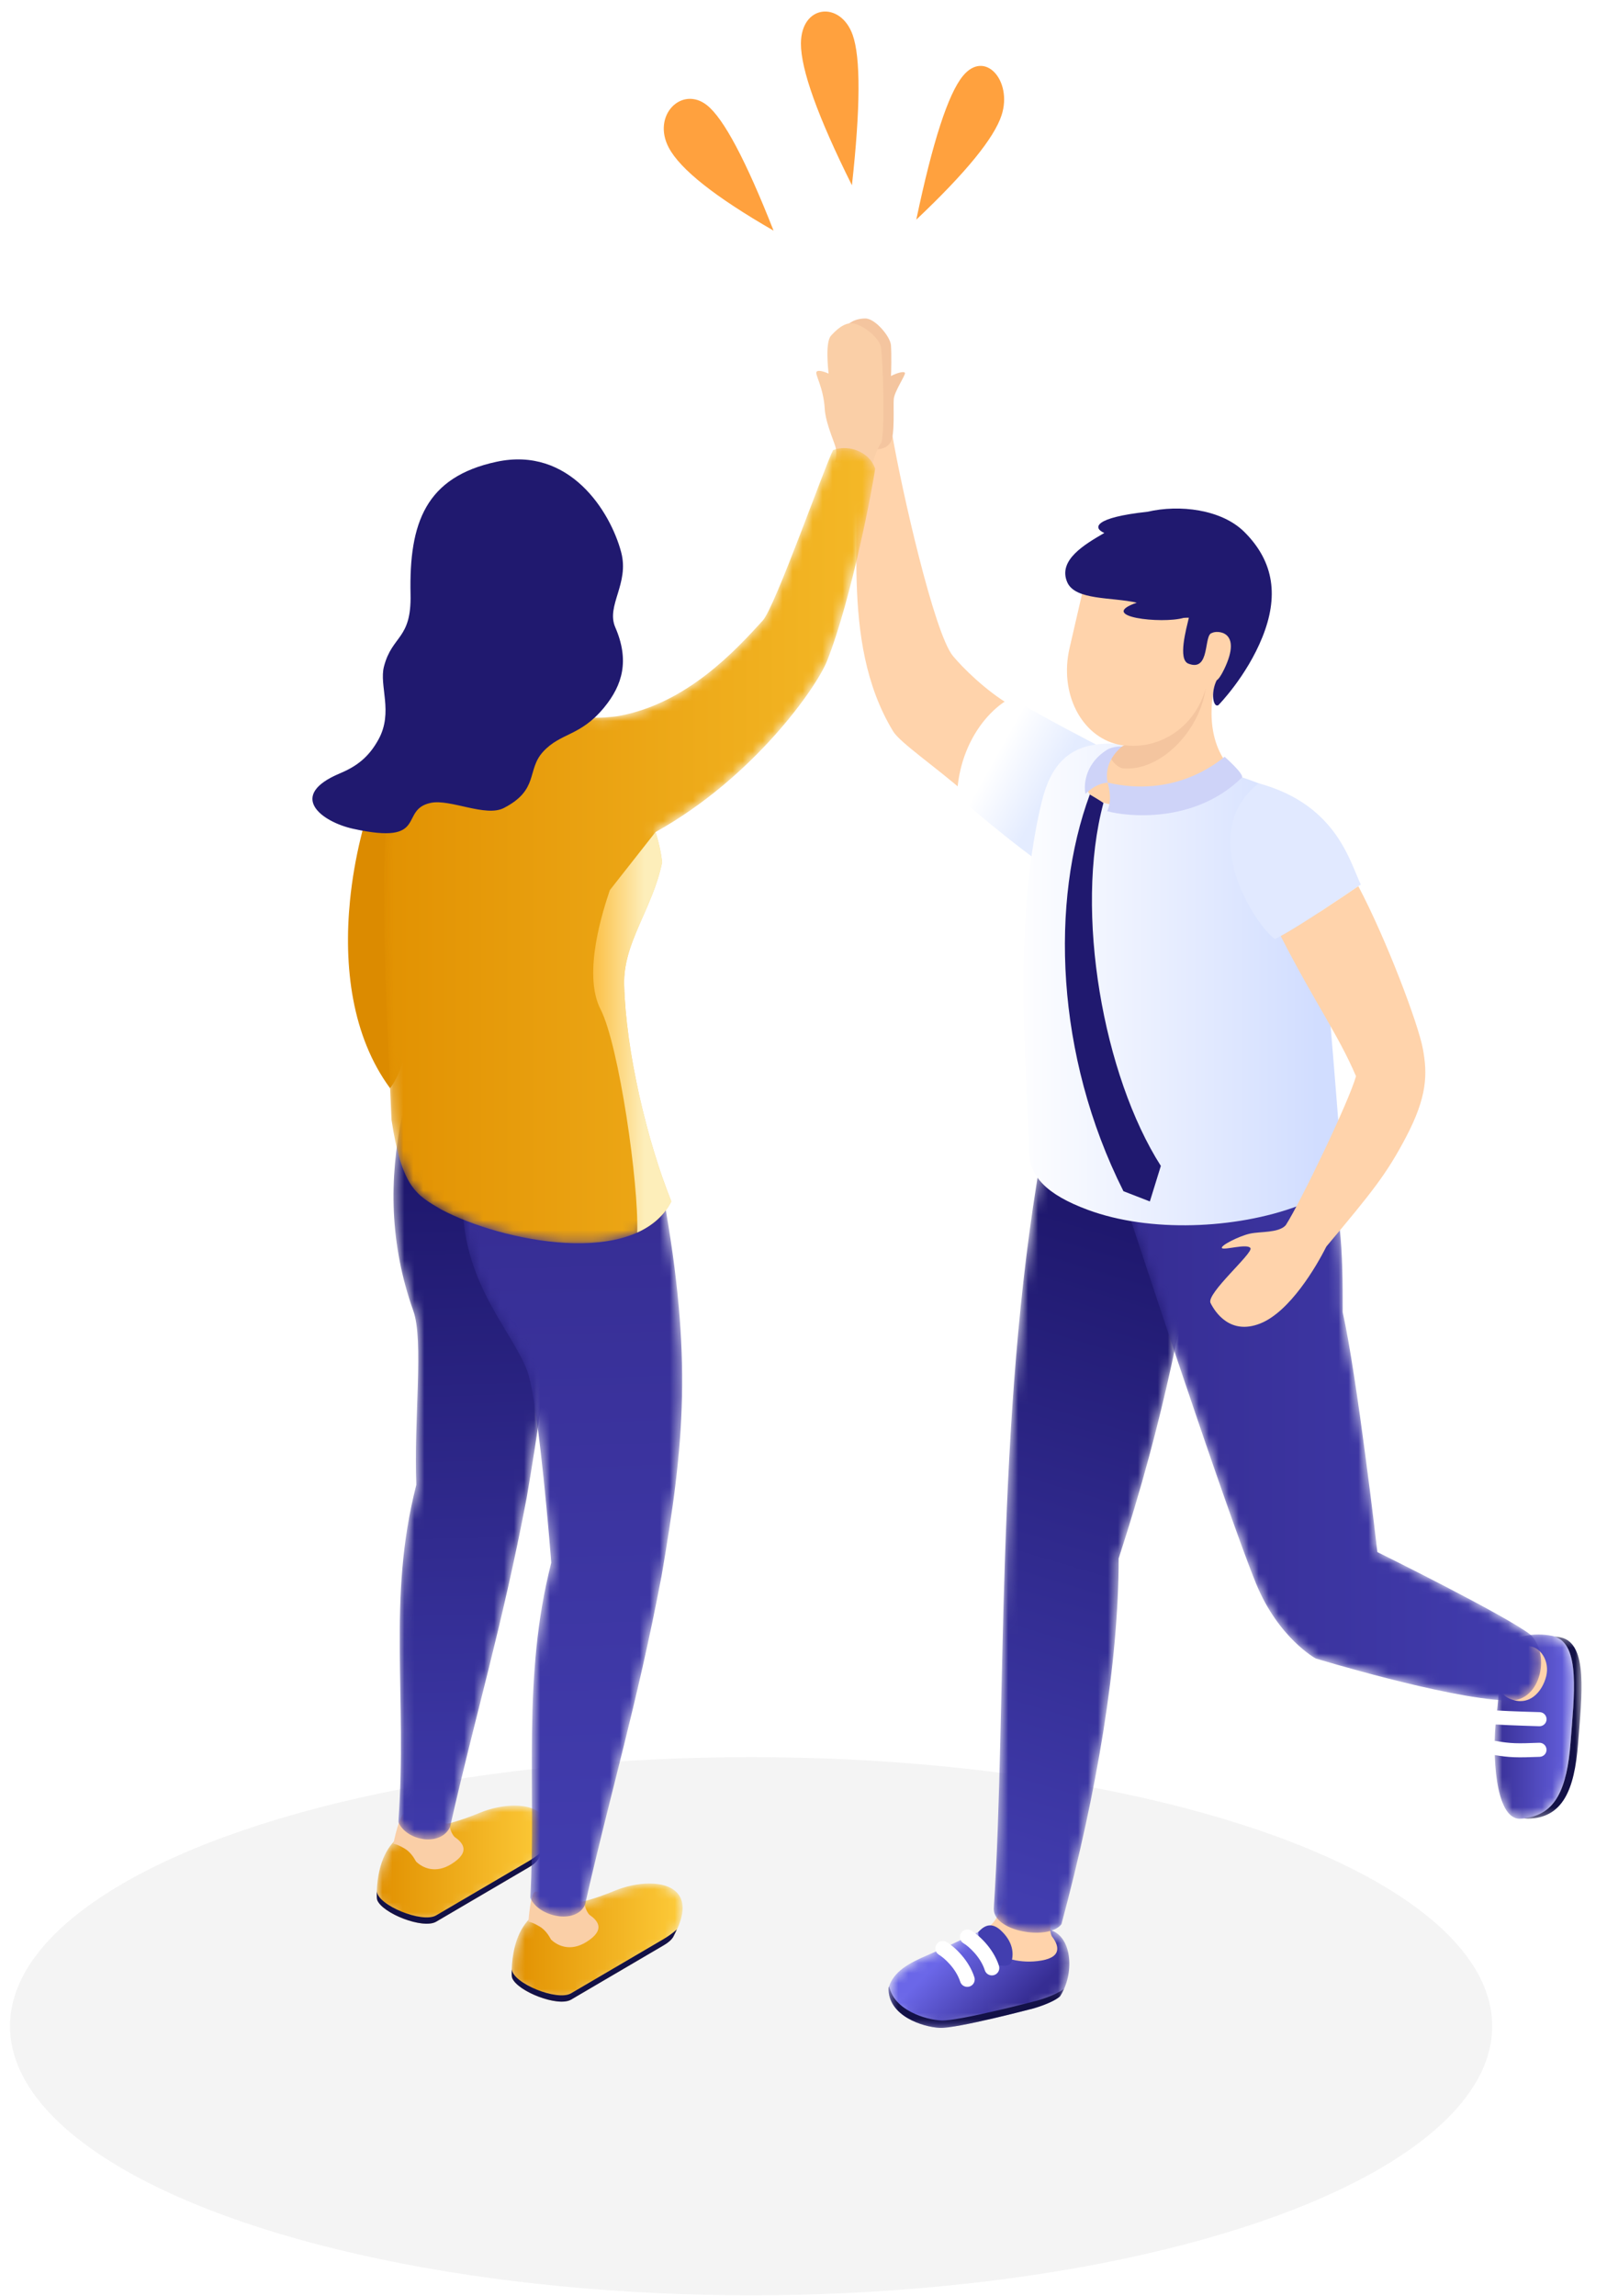
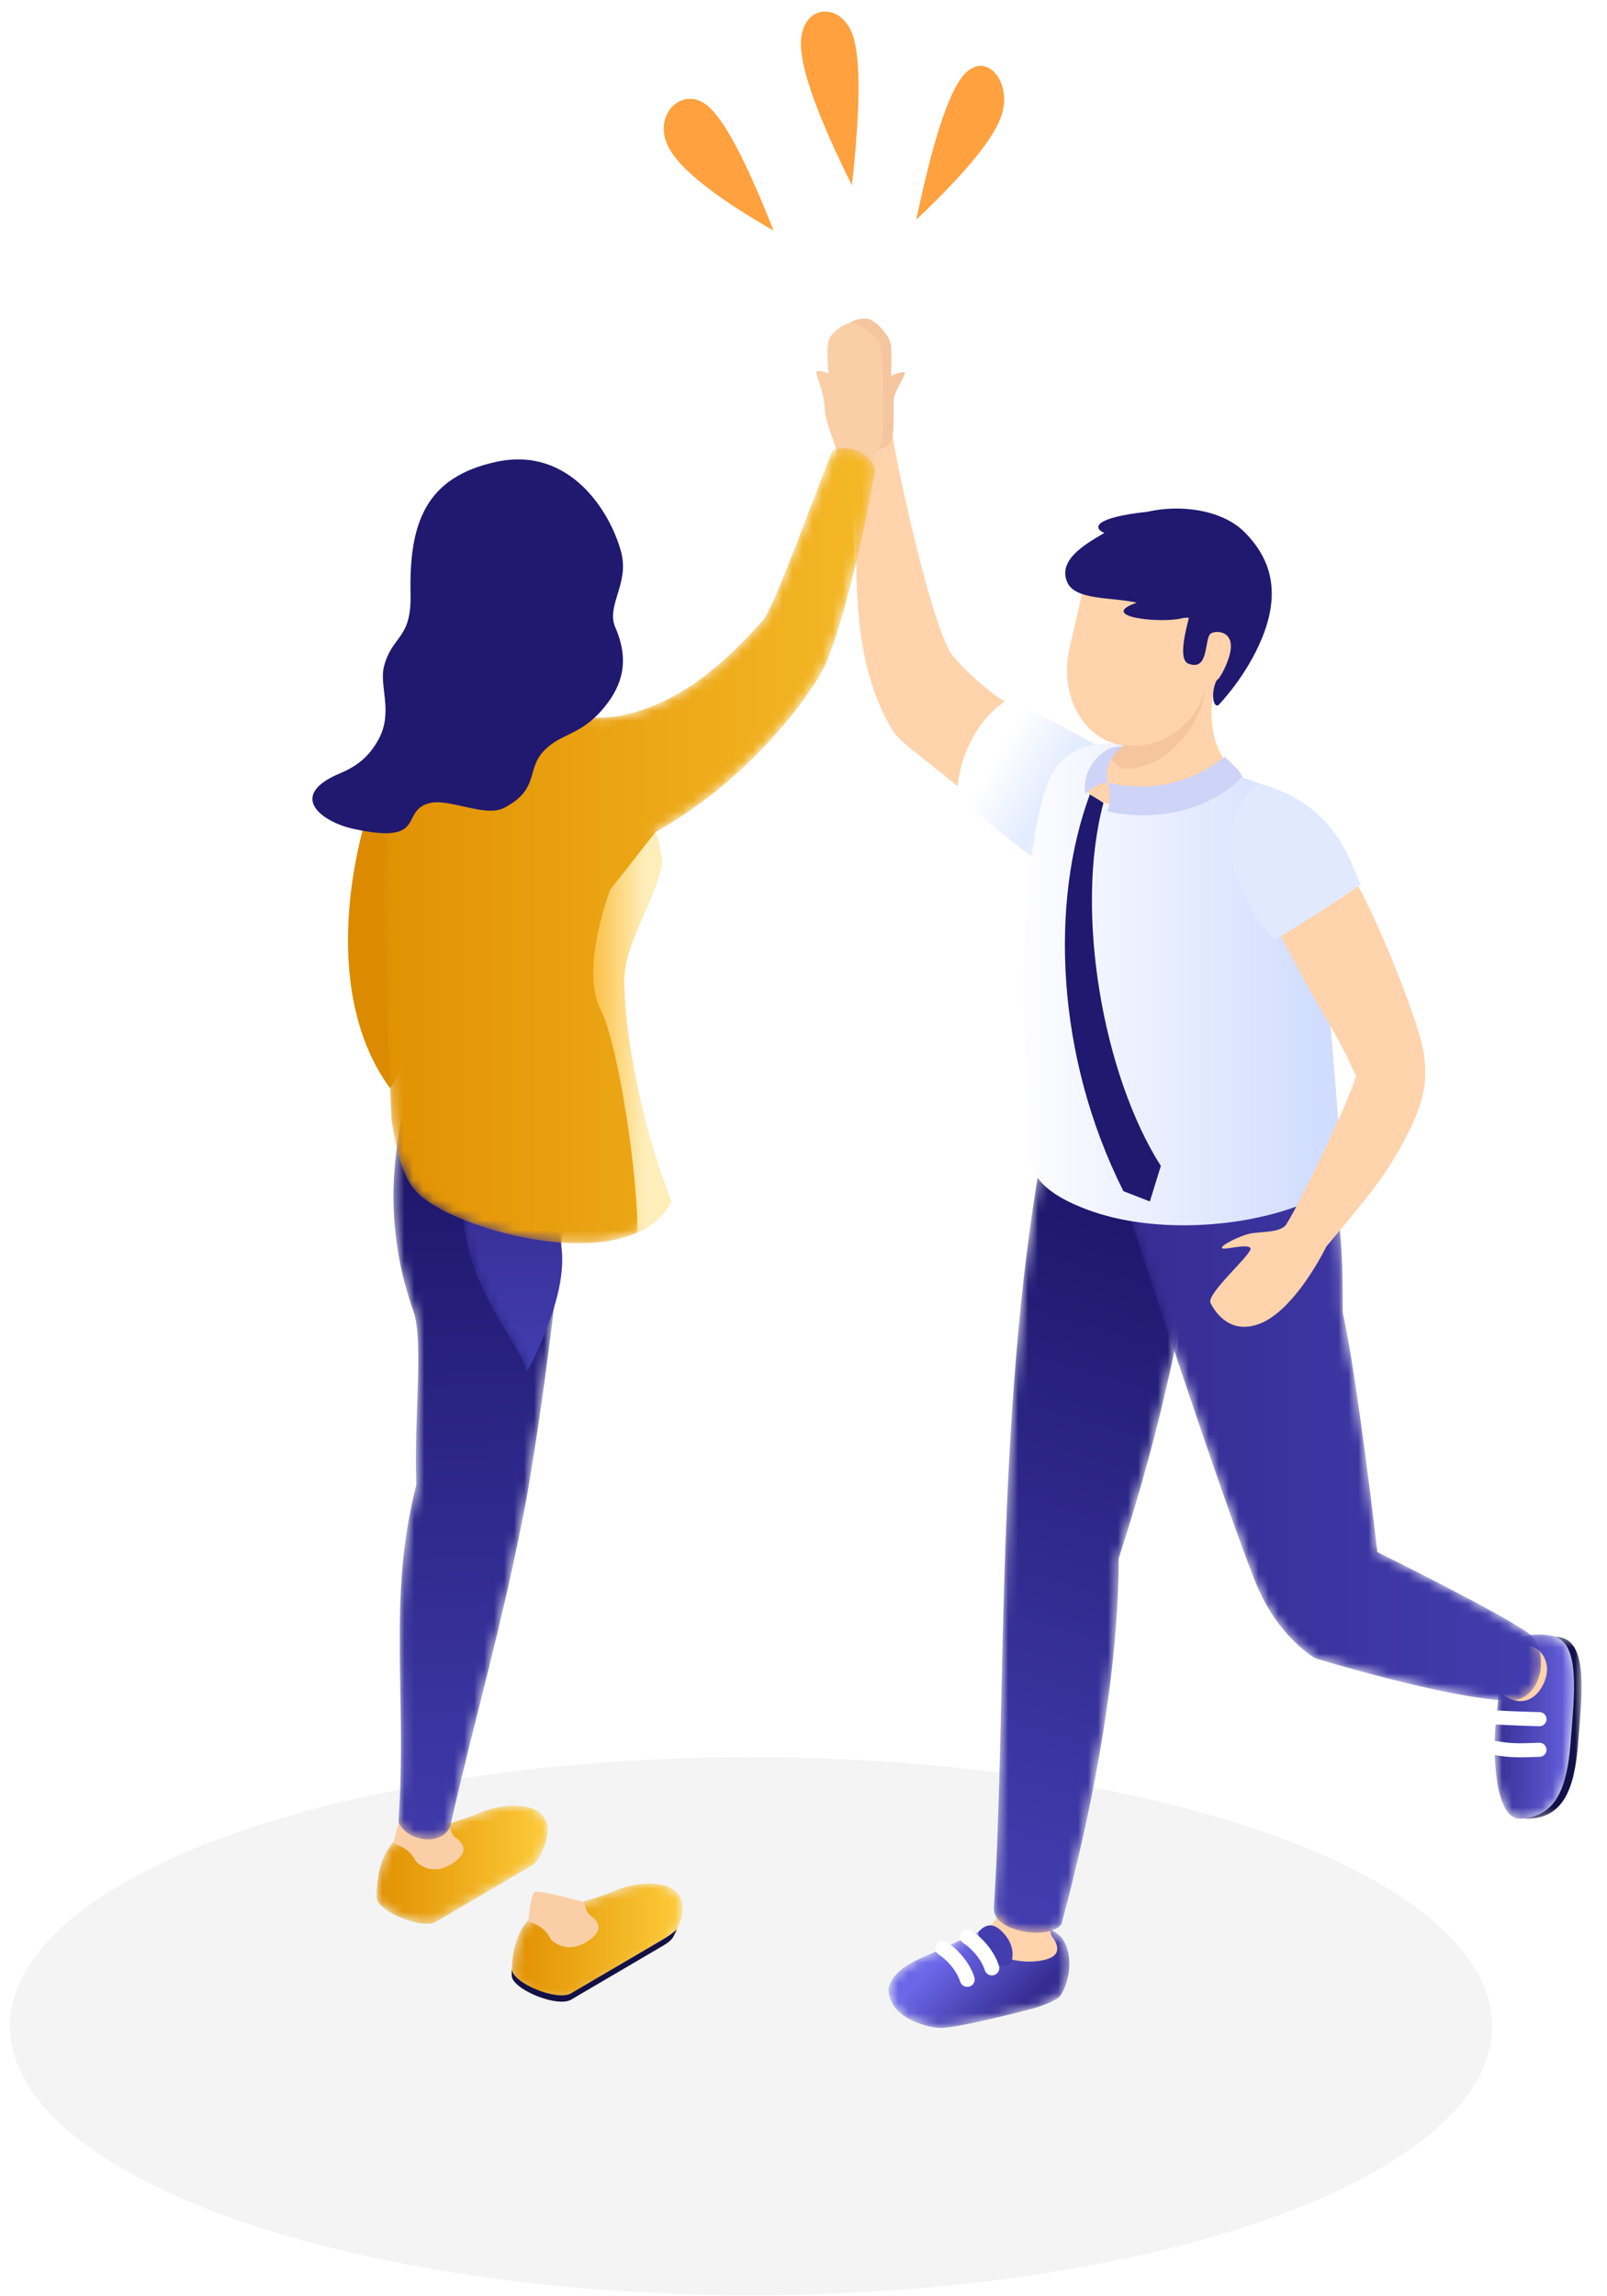
<svg xmlns="http://www.w3.org/2000/svg" xmlns:xlink="http://www.w3.org/1999/xlink" width="161" height="230" viewBox="0 0 161 230">
  <defs>
    <path id="prefix__b" d="M37.413 0.103L37.413 8.062 0.247 8.062 6.216 0.103z" />
    <path id="prefix__d" d="M11.091.789c-1.968.664-4.125 1.841-6.599 2.896-1.9.814-3.47 1.632-3.973 3.298-.077 2.837 3.473 3.932 5.13 4.014 1.653.087 9.319-1.933 9.319-1.933s1.905-.51 2.723-1.217c1.462-2.174 1.286-5.974-.962-6.655 0 0-2.425-.572-4.266-.572-.53 0-1.01.048-1.372.169" />
-     <path id="prefix__g" d="M0.518 0.224L18.106 0.224 18.106 4.4 0.518 4.4z" />
    <path id="prefix__i" d="M4.798.766C.17 27.169 1.378 56.033.07 75.906c-.275 2.45 5.493 3.387 6.77 1.714 3.576-13.273 5.736-26.22 5.736-36.647 4.65-14.255 6.495-24.585 9.088-39.375-1.536.49-4.987.038-8.437-.415C10.835.869 8.444.555 6.69.555c-.773 0-1.421.061-1.892.21" />
    <path id="prefix__l" d="M1.416 1.146S1.296 5.372.894 8.68C.49 11.985.76 18.718 3.284 18.647c3.504-.095 4.698-2.844 5.064-7.63C8.714 6.238 9.402.938 6.572.344 6.077.241 5.598.198 5.143.198c-2.14 0-3.726.948-3.726.948" />
    <path id="prefix__o" d="M0.384 0.403L6.149 0.403 6.149 18.652 0.384 18.652z" />
    <path id="prefix__q" d="M6.013 2.854L.059 5.162s9.965 30.455 13.176 38.318c2.232 5.467 5.974 7.515 5.974 7.515s13.01 3.957 19.024 4.205c3.498.435 4.579-4.516 2.535-6.558-2.39-1.896-15.372-8.302-15.372-8.302s-2.03-17.603-3.477-24.03c0-5.784-.014-11.573-2.445-15.756l-13.462 2.3z" />
    <path id="prefix__t" d="M.779 10.779c4.05 3.558 9.107 7.525 12.567 9.525 0 0 2.894-12.52 2.718-13.936C14.043 5.296 9.801 3.138 6.17.983 3.542 2.396.956 5.993.779 10.78" />
    <path id="prefix__w" d="M2.649 5.954C-.47 18.975 1.387 35.004 1.384 40.761c-.001 2.657 1.795 4.474 5.895 5.997 6.184 2.302 14.832 1.927 21.02-.373 2.798-1.04 4.602-2.573 4.55-3.06-.705-6.647-2.373-36.263-4.987-37.716-2.565-1.427-6.064-2.574-12.663-4.537C12.895.387 10.997.065 9.43.065 5.368.063 3.538 2.243 2.65 5.954" />
    <path id="prefix__z" d="M5.134 16.332c2.105-.977 8.6-5.456 8.6-5.456C12.619 8.58 11.312 2.863 3.499.737c-6.455 5.097-.139 14.44 1.636 15.595" />
-     <path id="prefix__B" d="M56.485 0.505L56.485 16.071 14.058 16.071 16.618 8.264 0.538 8.264 3.132 0.505z" />
    <path id="prefix__D" d="M11.235 1.567C7.493 3.123 5.188 3.123 5.188 3.123S.935 3.315.935 10.029c.03 1.382 4.53 3.251 5.949 2.442l9.295-5.453c.459-.265.765-.54.945-.826.04-.068.072-.134.1-.196 2.025-3.741.113-5.161-2.482-5.161-1.13 0-2.388.268-3.507.732" />
    <path id="prefix__G" d="M2.418 19.61c1.046 2.95.033 10.87.292 17.386C-.24 48.48 1.827 58.202.91 70.778c.822 1.935 4.3 2.487 5.187.472 2.426-10.812 5.2-19.942 7.665-32.928 2.297-13.365 3.175-23.389 4.887-37.19C14.056 1.047 5.854.168 1.261.085-.001 6.418-.001 12.804 2.418 19.61" />
    <path id="prefix__J" d="M10.453 1.673C6.713 3.23 4.407 3.23 4.407 3.23S.155 3.42.155 10.134c.03 1.382 4.531 3.252 5.949 2.441l9.295-5.451c.459-.265.764-.54.945-.826.04-.07.071-.135.098-.196 2.027-3.741.115-5.163-2.48-5.163-1.13.002-2.389.27-3.509.734" />
    <path id="prefix__M" d="M7.236 18.934c.846 2.284 1.861 12.402 2.394 19.168-2.95 11.484-1.493 22.362-2.1 33.57.822 1.934 4.597 2.7 5.485.685 2.425-10.813 5.201-19.942 7.665-32.93 2.298-13.364 3.099-21.788.186-38.032C16.276 1.31 5.433.22.839.139 0 9.46 5.624 14.595 7.236 18.934" />
    <path id="prefix__P" d="M45.564.362c-.81 1.534-5.8 15.701-7.045 17.072-2.758 3.031-7.592 8.282-14.359 9.547-.707.132-2.337.246-2.55.158-.758-.316-1.704-.796-2.842-1.693-3.389-2.672-5.226-4.185-6.856-4.519C-1.544 18.182.198 41.883 1.322 67.442c1.04 6.8 2.488 7.516 4.968 8.975 6.01 3.209 19.564 5.996 23.073-.793-2.458-6.076-4.566-15.107-4.73-21.722-.105-4.199 2.82-7.54 3.805-12.243-.125-1.122-.367-2.119-.668-3.034 9.878-5.494 16.162-14.548 17.185-17.136 2.484-6.267 4.637-17.72 4.821-19.264C49.382.974 48.045.161 46.692.161c-.382 0-.765.063-1.128.2" />
    <path id="prefix__S" d="M6.87.125c.3.915.544 1.911.668 3.034-.984 4.702-3.91 8.043-3.806 12.242.164 6.616 2.272 15.646 4.732 21.722-.744 1.44-1.943 2.445-3.425 3.112.177-4.797-1.821-18.764-3.673-22.364-1.852-3.602.31-10.083.933-11.934" />
    <linearGradient id="prefix__e" x1="78.795%" x2="27.397%" y1="65.613%" y2="36.166%">
      <stop offset="0%" stop-color="#362D93" />
      <stop offset="100%" stop-color="#6B67E8" />
    </linearGradient>
    <linearGradient id="prefix__j" x1="51.626%" x2="44.166%" y1="8.655%" y2="97.923%">
      <stop offset="0%" stop-color="#1F186E" />
      <stop offset="100%" stop-color="#423DAF" />
    </linearGradient>
    <linearGradient id="prefix__m" x1="-.001%" x2="99.997%" y1="50.002%" y2="50.002%">
      <stop offset="0%" stop-color="#362D93" />
      <stop offset="100%" stop-color="#6B67E8" />
    </linearGradient>
    <linearGradient id="prefix__r" x1="0%" x2="99.999%" y1="50.001%" y2="50.001%">
      <stop offset="0%" stop-color="#362D93" />
      <stop offset="100%" stop-color="#423DAF" />
    </linearGradient>
    <linearGradient id="prefix__u" x1="27.079%" x2="58.688%" y1="27.125%" y2="49.336%">
      <stop offset="0%" stop-color="#FFF" />
      <stop offset="100%" stop-color="#E4ECFF" />
    </linearGradient>
    <linearGradient id="prefix__x" x1=".241%" x2="92.172%" y1="59.147%" y2="59.147%">
      <stop offset="0%" stop-color="#FFF" />
      <stop offset="100%" stop-color="#D1DDFF" />
    </linearGradient>
    <linearGradient id="prefix__E" x1="100.001%" x2="0%" y1="49.995%" y2="49.995%">
      <stop offset="0%" stop-color="#FFCF3D" />
      <stop offset="100%" stop-color="#E19000" />
    </linearGradient>
    <linearGradient id="prefix__H" x1="49.778%" x2="50.512%" y1="8.765%" y2="106.652%">
      <stop offset="0%" stop-color="#1F186E" />
      <stop offset="100%" stop-color="#423DAF" />
    </linearGradient>
    <linearGradient id="prefix__K" x1="100.002%" x2="-.001%" y1="50.003%" y2="50.003%">
      <stop offset="0%" stop-color="#FFCF3D" />
      <stop offset="100%" stop-color="#E19000" />
    </linearGradient>
    <linearGradient id="prefix__N" x1="49.866%" x2="50.727%" y1="-.932%" y2="95.553%">
      <stop offset="0%" stop-color="#362D93" />
      <stop offset="100%" stop-color="#423DAF" />
    </linearGradient>
    <linearGradient id="prefix__Q" x1="0%" x2="154.421%" y1="49.999%" y2="49.999%">
      <stop offset="0%" stop-color="#E19000" />
      <stop offset="100%" stop-color="#FFCF3D" />
    </linearGradient>
    <linearGradient id="prefix__T" x1="69.914%" x2="0%" y1="56.271%" y2="56.271%">
      <stop offset="0%" stop-color="#FDEEBA" />
      <stop offset="100%" stop-color="#FCB62C" />
    </linearGradient>
    <filter id="prefix__a" width="113.3%" height="136.7%" x="-6.7%" y="-18.4%" filterUnits="objectBoundingBox">
      <feGaussianBlur in="SourceGraphic" stdDeviation="3.3" />
    </filter>
  </defs>
  <g fill="none" fill-rule="evenodd" transform="translate(1)">
    <ellipse cx="74.25" cy="202.95" fill="#D8D8D8" fill-opacity=".3" filter="url(#prefix__a)" rx="74.25" ry="26.95" />
    <g>
      <g transform="translate(30.3 30.8) translate(67.1 162.42)">
        <mask id="prefix__c" fill="#fff">
          <use xlink:href="#prefix__b" />
        </mask>
        <path d="M37.413 0.103L6.216 0.103 0.247 8.062 37.413 8.062z" mask="url(#prefix__c)" />
      </g>
      <g transform="translate(30.3 30.8) translate(57.2 161.32)">
        <mask id="prefix__f" fill="#fff">
          <use xlink:href="#prefix__d" />
        </mask>
        <path fill="url(#prefix__e)" d="M11.091.789c-1.968.664-4.125 1.841-6.599 2.896-1.9.814-3.47 1.632-3.973 3.298-.077 2.837 3.473 3.932 5.13 4.014 1.653.087 9.319-1.933 9.319-1.933s1.905-.51 2.723-1.217c1.462-2.174 1.286-5.974-.962-6.655 0 0-2.425-.572-4.266-.572-.53 0-1.01.048-1.372.169" mask="url(#prefix__f)" />
      </g>
      <g>
        <g transform="translate(30.3 30.8) translate(57.2 159.12) translate(0 8.8)">
          <mask id="prefix__h" fill="#fff">
            <use xlink:href="#prefix__g" />
          </mask>
          <path fill="#131147" d="M5.797 3.657c1.704.088 9.594-1.985 9.594-1.985s1.838-.503 2.715-1.194c-.121.27-.255.532-.415.77-.818.706-2.722 1.217-2.722 1.217s-7.667 2.018-9.32 1.932C3.991 4.316.442 3.22.518.382.537.331.564.28.584.224 1.049 2.626 4.24 3.58 5.797 3.657" mask="url(#prefix__h)" />
        </g>
        <path fill="#FFD3AB" d="M12.1.27c1.097.332 4.67 2.485 4.67 2.485s-.137.542.043 1.103c.025.055.044.11.068.167.6.76 1.17 2.04-1.025 2.422-4.266.743-7.39-2.467-5.659-3.177 1.163-.477 1.646-2.147 1.902-3" transform="translate(30.3 30.8) translate(57.2 159.12)" />
        <path fill="#423EAF" d="M9.499 3.607c.358-.363 1.141-1.23 2.272-.17 1.185 1.102 1.331 2.263 1.055 3.174-.277.912-2.88-.136-2.962-.29-.085-.156-.365-2.714-.365-2.714" transform="translate(30.3 30.8) translate(57.2 159.12)" />
        <path fill="#FFF" d="M8.04 4.728c.508.3 1.695 1.35 2.126 2.7.125.39.541.605.935.478.39-.124.605-.542.48-.935-.548-1.704-1.963-3.043-2.786-3.523-.354-.208-.808-.092-1.017.264-.207.352-.09.808.262 1.016M5.577 5.878c.509.298 1.69 1.348 2.124 2.696.123.392.543.606.936.48.392-.124.605-.543.48-.934-.547-1.708-1.966-3.044-2.785-3.525-.355-.207-.812-.088-1.02.265-.205.353-.087.81.265 1.018" transform="translate(30.3 30.8) translate(57.2 159.12)" />
      </g>
      <g transform="translate(30.3 30.8) translate(68.2 84.32)">
        <mask id="prefix__k" fill="#fff">
          <use xlink:href="#prefix__i" />
        </mask>
        <path fill="url(#prefix__j)" d="M4.798.766C.17 27.169 1.378 56.033.07 75.906c-.275 2.45 5.493 3.387 6.77 1.714 3.576-13.273 5.736-26.22 5.736-36.647 4.65-14.255 6.495-24.585 9.088-39.375-1.536.49-4.987.038-8.437-.415C10.835.869 8.444.555 6.69.555c-.773 0-1.421.061-1.892.21" mask="url(#prefix__k)" />
      </g>
      <g transform="translate(30.3 30.8) translate(117.7 132.72)">
        <mask id="prefix__n" fill="#fff">
          <use xlink:href="#prefix__l" />
        </mask>
        <path fill="url(#prefix__m)" d="M1.416 1.146S1.296 5.372.894 8.68C.49 11.985.76 18.718 3.284 18.647c3.504-.095 4.698-2.844 5.064-7.63C8.714 6.238 9.402.938 6.572.344 6.077.241 5.598.198 5.143.198c-2.14 0-3.726.948-3.726.948" mask="url(#prefix__n)" />
      </g>
      <g>
        <g transform="translate(30.3 30.8) translate(117.7 132.72) translate(3.3)">
          <mask id="prefix__p" fill="#fff">
            <use xlink:href="#prefix__o" />
          </mask>
          <path fill="#131147" d="M4.042.48c-.206-.041-.4-.055-.6-.077 2.62.774 1.961 5.939 1.606 10.614-.35 4.587-1.487 7.275-4.664 7.576.125.039.253.06.394.059 3.476-.097 4.663-2.827 5.025-7.575C6.168 6.334 6.85 1.07 4.042.48" mask="url(#prefix__p)" />
        </g>
        <path fill="#FFF" d="M.868 9.21c1.331.088 4.229.168 4.353.174.387.01.713-.296.724-.686.01-.388-.295-.713-.685-.726-.031 0-2.995-.081-4.3-.167-.388-.026-.722.267-.75.658-.024.385.269.723.658.748M.622 12.25c1.614.28 2.369.287 4.641.198.39-.017.693-.342.677-.73-.016-.391-.342-.694-.732-.678-2.225.087-2.844.082-4.346-.178-.386-.065-.747.191-.813.575-.066.383.19.746.573.813" transform="translate(30.3 30.8) translate(117.7 132.72)" />
        <path fill="#FFD3AB" d="M4.068 1.357c1.251 0 2.23 1.508 1.838 3.034-.39 1.527-1.691 3.085-3.661 2.232-2.801-1.215 1.823-5.266 1.823-5.266" transform="translate(30.3 30.8) translate(117.7 132.72)" />
      </g>
      <g transform="translate(30.3 30.8) translate(81.3 84.32)">
        <mask id="prefix__s" fill="#fff">
          <use xlink:href="#prefix__q" />
        </mask>
        <path fill="url(#prefix__r)" d="M6.013 2.854L.059 5.162s9.965 30.455 13.176 38.318c2.232 5.467 5.974 7.515 5.974 7.515s13.01 3.957 19.024 4.205c3.498.435 4.579-4.516 2.535-6.558-2.39-1.896-15.372-8.302-15.372-8.302s-2.03-17.603-3.477-24.03c0-5.784-.014-11.573-2.445-15.756l-13.462 2.3z" mask="url(#prefix__s)" />
      </g>
      <path fill="#FFD3AB" d="M69.97 39.868c-2.576-1.53-4.843-3.818-5.79-4.953-1.9-2.273-5.17-16.822-6.06-22.023 0 0-1.894-.147-3.986 1.617 1.257 6.725-1.554 18.715 4.042 27.937.701 1.154 4.202 3.506 7.36 6.28.177-4.786 1.806-7.447 4.434-8.858" transform="translate(30.3 30.8)" />
      <g transform="translate(30.3 30.8) translate(63.8 38.12)">
        <mask id="prefix__v" fill="#fff">
          <use xlink:href="#prefix__t" />
        </mask>
        <use fill="url(#prefix__u)" xlink:href="#prefix__t" />
        <path d="M.779 10.779c4.05 3.558 9.107 7.525 12.567 9.525 0 0 2.894-12.52 2.718-13.936C14.043 5.296 9.801 3.138 6.17.983 3.542 2.396.956 5.993.779 10.78" mask="url(#prefix__v)" />
      </g>
      <g transform="translate(30.3 30.8) translate(70.4 43.62)">
        <mask id="prefix__y" fill="#fff">
          <use xlink:href="#prefix__w" />
        </mask>
        <use fill="url(#prefix__x)" xlink:href="#prefix__w" />
        <path d="M2.649 5.954C-.47 18.975 1.387 35.004 1.384 40.761c-.001 2.657 1.795 4.474 5.895 5.997 6.184 2.302 14.832 1.927 21.02-.373 2.798-1.04 4.602-2.573 4.55-3.06-.705-6.647-2.373-36.263-4.987-37.716-2.565-1.427-6.064-2.574-12.663-4.537C12.895.387 10.997.065 9.43.065 5.368.063 3.538 2.243 2.65 5.954" mask="url(#prefix__y)" />
      </g>
      <g transform="translate(30.3 30.8) translate(91.3 46.92)">
        <mask id="prefix__A" fill="#fff">
          <use xlink:href="#prefix__z" />
        </mask>
        <use fill="#E1E9FF" xlink:href="#prefix__z" />
-         <path d="M5.134 16.332c2.105-.977 8.6-5.456 8.6-5.456C12.619 8.58 11.312 2.863 3.499.737c-6.455 5.097-.139 14.44 1.636 15.595" mask="url(#prefix__A)" />
      </g>
      <g>
        <path fill="#FFD3AB" d="M80.141 34.367c.756-2.14-7.872.584-8.234 3.557-.295 2.42.511 5.132-2.816 5.583-.974.467-4.848 4.407-.528 5.458 6.178 1.5 8.223.18 13.585-2.626-2.198-1.322-4.453-5.032-2.007-11.972" transform="translate(30.3 30.8) translate(11 .72)" />
        <path fill="#20196F" d="M66.884 48.061c-3.94 10.645-3.498 26.07 3.37 39.732 1.063.41 2.647 1.027 2.647 1.027l1.1-3.56c-5.75-9.012-8.687-25.4-5.75-36.353-.407-.293-1.367-.846-1.367-.846" transform="translate(30.3 30.8) translate(11 .72)" />
        <path fill="#FFD3AB" d="M82.23 33.477l-2.086-5.052-13.43-3.094-1.863 8.084c-1.029 4.467 1.145 8.779 4.852 9.632 3.599.83 7.63-1.38 8.79-5.62l1.76-.189 1.977-3.76z" transform="translate(30.3 30.8) translate(11 .72)" />
        <path fill="#F4C59F" d="M70.196 45.439c3.674.36 7.69-3.657 8.296-8.01-1.089 3.983-4.708 6.138-8.128 5.7-.337.175-.75.307-1.273.377-.074.036-.17.1-.274.173-.152.654.785 1.701 1.38 1.76" transform="translate(30.3 30.8) translate(11 .72)" />
        <path fill="#20196F" d="M68.339 21.862c-1.178-.496-1.054-1.546 4.322-2.121 3.217-.752 7.42-.243 9.695 2.01 3.084 3.056 3.411 6.579 1.822 10.537-1.589 3.96-4.409 6.817-4.409 6.817-.49.308-.823-1.156-.178-2.483.186-.11.431-.444.746-1.093 1.915-3.952-.782-3.919-1.213-3.648-.862.143-.134 3.949-2.365 3.07-1.075-.42-.204-3.504.05-4.6-.176.003-.34-.004-.531.017-2.15.622-8.803-.102-4.69-1.522-2.504-.578-6.186-.21-6.973-2.065-.932-2.205 1.736-3.762 3.724-4.92" transform="translate(30.3 30.8) translate(11 .72)" />
        <path fill="#CED3F8" d="M68.67 46.869c.145.488.466 1.873-.05 2.86 1.894.53 8.725 1.333 13.528-3.39.099-.43-1.756-2.058-1.756-2.058-.946.745-5.132 4.107-11.722 2.588" transform="translate(30.3 30.8) translate(11 .72)" />
        <path fill="#CED3F8" d="M68.67 46.869c-1.011.099-1.7.625-2.213 1.136-.152-.515-.275-2.872 2.113-4.397.575-.39 1.545-.364 1.545-.364-.624.518-1.82 1.772-1.445 3.625" transform="translate(30.3 30.8) translate(11 .72)" />
        <path fill="#F4C59F" d="M41.6 3.435c0-1.31.75-3.054 2.807-3.055.97-.001 2.493 1.807 2.556 2.68.063.874.03 2.744 0 3.087.5-.28 1.402-.56 1.402-.28s-1.059 1.84-1.122 2.587c-.062.748.127 3.629-.31 4.309-.439.682-1.124.857-2.526.596-1.404-.26-2.76-1.895-2.807-3.813-.046-1.917 0-6.111 0-6.111" transform="translate(30.3 30.8) translate(11 .72)" />
        <path fill="#FFD3AB" d="M100.256 73.548c-.467-2.526-3.643-10.94-6.468-16.302-1.373.938-5.702 3.867-7.778 4.992 3.356 6.579 5.765 9.868 7.544 14.038-.687 2.49-5.566 12.65-7.058 14.952-1.171 1.28 2.212 4.343 4.08 2.118 4.613-5.495 6.04-7.268 7.99-10.974 2.127-4.05 2.156-6.297 1.69-8.824" transform="translate(30.3 30.8) translate(11 .72)" />
        <path fill="#FFD3AB" d="M86.496 91.228c-.764.764-2.491.581-3.566.816-1.076.234-3.016 1.216-2.806 1.45.21.233 2.549-.491 2.854 0 .303.491-4.461 4.561-3.998 5.497.464.935 1.977 3.232 4.962 2.06 2.986-1.174 5.659-5.748 6.634-7.705-1.57-1.38-4.08-2.118-4.08-2.118" transform="translate(30.3 30.8) translate(11 .72)" />
        <g transform="translate(30.3 30.8) translate(11 .72) translate(0 152.9)">
          <mask id="prefix__C" fill="#fff">
            <use xlink:href="#prefix__B" />
          </mask>
          <path d="M56.485 16.071L56.485 0.505 3.132 0.505 0.538 8.264 16.618 8.264 14.058 16.071z" mask="url(#prefix__C)" />
        </g>
      </g>
      <g transform="translate(30.3 30.8) translate(5.5 149.22)">
        <mask id="prefix__F" fill="#fff">
          <use xlink:href="#prefix__D" />
        </mask>
        <path fill="url(#prefix__E)" d="M11.235 1.567C7.493 3.123 5.188 3.123 5.188 3.123S.935 3.315.935 10.029c.03 1.382 4.53 3.251 5.949 2.442l9.295-5.453c.459-.265.765-.54.945-.826.04-.068.072-.134.1-.196 2.025-3.741.113-5.161-2.482-5.161-1.13 0-2.388.268-3.507.732" mask="url(#prefix__F)" />
      </g>
      <g>
-         <path fill="#131147" d="M.96 8.326c.08 1.38 4.518 3.213 5.924 2.41l9.295-5.45c.306-.179.84-.53 1.31-.953-.084.182-.16.356-.266.563-.027.061-.06.127-.1.197-.18.285-.485.56-.944.826L6.884 11.37c-1.325.755-5.359-.837-5.891-2.175-.021-.102-.042-.2-.042-.272-.016-.208-.001-.395.009-.597" transform="translate(30.3 30.8) translate(5.5 150.32)" />
        <path fill="#FACFA7" d="M3.725.548c1.196 0 4.51 1.073 4.51 1.073s.026.583.373 1.091c.043.047.08.092.118.149.833.573 1.676 1.49-.295 2.723-1.614 1.013-2.924.37-3.55-.252-.252-.47-.624-.996-1.145-1.299-.534-.309-.863-.448-1.1-.464.003-.03-.007-.101-.007-.101S3.223.548 3.725.548" transform="translate(30.3 30.8) translate(5.5 150.32)" />
      </g>
      <g transform="translate(30.3 30.8) translate(7.7 80.92)">
        <mask id="prefix__I" fill="#fff">
          <use xlink:href="#prefix__G" />
        </mask>
        <path fill="url(#prefix__H)" d="M2.418 19.61c1.046 2.95.033 10.87.292 17.386C-.24 48.48 1.827 58.202.91 70.778c.822 1.935 4.3 2.487 5.187.472 2.426-10.812 5.2-19.942 7.665-32.928 2.297-13.365 3.175-23.389 4.887-37.19C14.056 1.047 5.854.168 1.261.085-.001 6.418-.001 12.804 2.418 19.61" mask="url(#prefix__I)" />
      </g>
      <g transform="translate(30.3 30.8) translate(19.8 156.92)">
        <mask id="prefix__L" fill="#fff">
          <use xlink:href="#prefix__J" />
        </mask>
        <path fill="url(#prefix__K)" d="M10.453 1.673C6.713 3.23 4.407 3.23 4.407 3.23S.155 3.42.155 10.134c.03 1.382 4.531 3.252 5.949 2.441l9.295-5.451c.459-.265.764-.54.945-.826.04-.07.071-.135.098-.196 2.027-3.741.115-5.163-2.48-5.163-1.13.002-2.389.27-3.509.734" mask="url(#prefix__L)" />
      </g>
      <g>
        <path fill="#131147" d="M.18 8.43c.08 1.381 4.519 3.215 5.923 2.411l9.296-5.45c.306-.179.84-.53 1.31-.952-.084.182-.16.356-.267.563-.026.06-.06.127-.099.196-.18.286-.485.56-.944.826l-9.296 5.452C4.78 12.23.744 10.639.213 9.3.19 9.199.17 9.1.17 9.03c-.015-.21-.002-.396.009-.6" transform="translate(30.3 30.8) translate(19.8 158.02)" />
        <path fill="#FACFA7" d="M2.557.654c1.197 0 4.897 1.072 4.897 1.072s.027.583.373 1.091c.045.048.08.094.119.149.831.573 1.676 1.491-.295 2.725-1.615 1.012-2.925.368-3.552-.252-.25-.471-.621-.998-1.144-1.3-.532-.31-.862-.448-1.099-.464.001-.032-.009-.1-.009-.1s.208-2.921.71-2.921" transform="translate(30.3 30.8) translate(19.8 158.02)" />
      </g>
      <g transform="translate(30.3 30.8) translate(14.3 87.62)">
        <mask id="prefix__O" fill="#fff">
          <use xlink:href="#prefix__M" />
        </mask>
-         <path fill="url(#prefix__N)" d="M7.236 18.934c.846 2.284 1.861 12.402 2.394 19.168-2.95 11.484-1.493 22.362-2.1 33.57.822 1.934 4.597 2.7 5.485.685 2.425-10.813 5.201-19.942 7.665-32.93 2.298-13.364 3.099-21.788.186-38.032C16.276 1.31 5.433.22.839.139 0 9.46 5.624 14.595 7.236 18.934" mask="url(#prefix__O)" />
+         <path fill="url(#prefix__N)" d="M7.236 18.934C16.276 1.31 5.433.22.839.139 0 9.46 5.624 14.595 7.236 18.934" mask="url(#prefix__O)" />
      </g>
      <g>
        <path fill="#FACFA7" d="M49.05 13.059c-.427-1.183-.957-2.516-1.022-3.626-.13-2.225-1.044-3.496-.806-3.733.239-.238 1.19.198 1.19.198-.04-.436-.347-3.14.24-3.788.382-.42 1.34-1.456 2.319-1.216 1.257.31 2.546 1.59 2.68 2.327.237 1.308.436 9.163 0 9.678-.437.516-.953 2.382-.953 2.382l-3.649-.516c.08-.279.263-.974 0-1.706" transform="translate(30.3 30.8) translate(3.3 .72)" />
        <path fill="#DC8B00" d="M7.267 39.8c-2.635 2.54-5.953 10.374-6.8 18.86-.659 6.609.182 13.613 4.014 18.82C9.444 70.944 7.267 39.8 7.267 39.8" transform="translate(30.3 30.8) translate(3.3 .72)" />
      </g>
      <g transform="translate(30.3 30.8) translate(6.6 13.92)">
        <mask id="prefix__R" fill="#fff">
          <use xlink:href="#prefix__P" />
        </mask>
        <path fill="url(#prefix__Q)" d="M45.564.362c-.81 1.534-5.8 15.701-7.045 17.072-2.758 3.031-7.592 8.282-14.359 9.547-.707.132-2.337.246-2.55.158-.758-.316-1.704-.796-2.842-1.693-3.389-2.672-5.226-4.185-6.856-4.519C-1.544 18.182.198 41.883 1.322 67.442c1.04 6.8 2.488 7.516 4.968 8.975 6.01 3.209 19.564 5.996 23.073-.793-2.458-6.076-4.566-15.107-4.73-21.722-.105-4.199 2.82-7.54 3.805-12.243-.125-1.122-.367-2.119-.668-3.034 9.878-5.494 16.162-14.548 17.185-17.136 2.484-6.267 4.637-17.72 4.821-19.264C49.382.974 48.045.161 46.692.161c-.382 0-.765.063-1.128.2" mask="url(#prefix__R)" />
      </g>
      <g>
        <path fill="#20196F" d="M30.932 9.485c-1.08-4.06-5.16-10.63-12.498-9.05C11.346 1.962 9.671 6.55 9.831 13.7c.102 4.556-1.834 4.063-2.662 7.237-.504 1.927.955 4.564-.541 7.295-.93 1.698-2.086 2.662-3.856 3.402-5.355 2.241-1.85 4.867 1.31 5.56 7.676 1.69 4.51-1.936 7.802-2.602 1.934-.39 5.477 1.453 7.287.523 3.562-1.832 2.264-3.803 3.936-5.636 1.762-1.932 3.717-1.521 6.112-4.428 1.874-2.274 2.555-4.738 1.122-8.042-.942-2.17 1.433-4.366.591-7.523" transform="translate(30.3 30.8) translate(0 15.02)" />
        <g transform="translate(30.3 30.8) translate(0 15.02) translate(27.5 37.4)">
          <mask id="prefix__U" fill="#fff">
            <use xlink:href="#prefix__S" />
          </mask>
          <use fill="url(#prefix__T)" xlink:href="#prefix__S" />
          <path d="M1.366 17.87c1.851 3.6 3.85 17.568 3.673 22.365 1.482-.667 2.68-1.672 3.425-3.112-2.46-6.075-4.568-15.106-4.732-21.722-.104-4.199 2.822-7.54 3.806-12.242-.124-1.123-.367-2.12-.668-3.034-2.11 2.11-3.946 3.96-4.571 5.812-.624 1.851-2.785 8.332-.933 11.934" mask="url(#prefix__U)" />
        </g>
      </g>
    </g>
    <path fill="#FFA13E" d="M66.008 14.8c1.152 2.17 4.65 4.937 10.492 8.3-2.776-7.052-5-11.24-6.672-12.563-2.509-1.984-5.55 1.009-3.82 4.264zM79.243 4.354c-.012 2.606 1.691 7.34 5.109 14.205.859-7.791.881-12.819.067-15.083-1.222-3.397-5.159-3.03-5.176.878zM95.462 7.617C93.986 9.425 92.432 14.22 90.8 22c4.954-4.683 7.803-8.171 8.546-10.464 1.115-3.439-1.67-6.63-3.884-3.919z" />
  </g>
</svg>